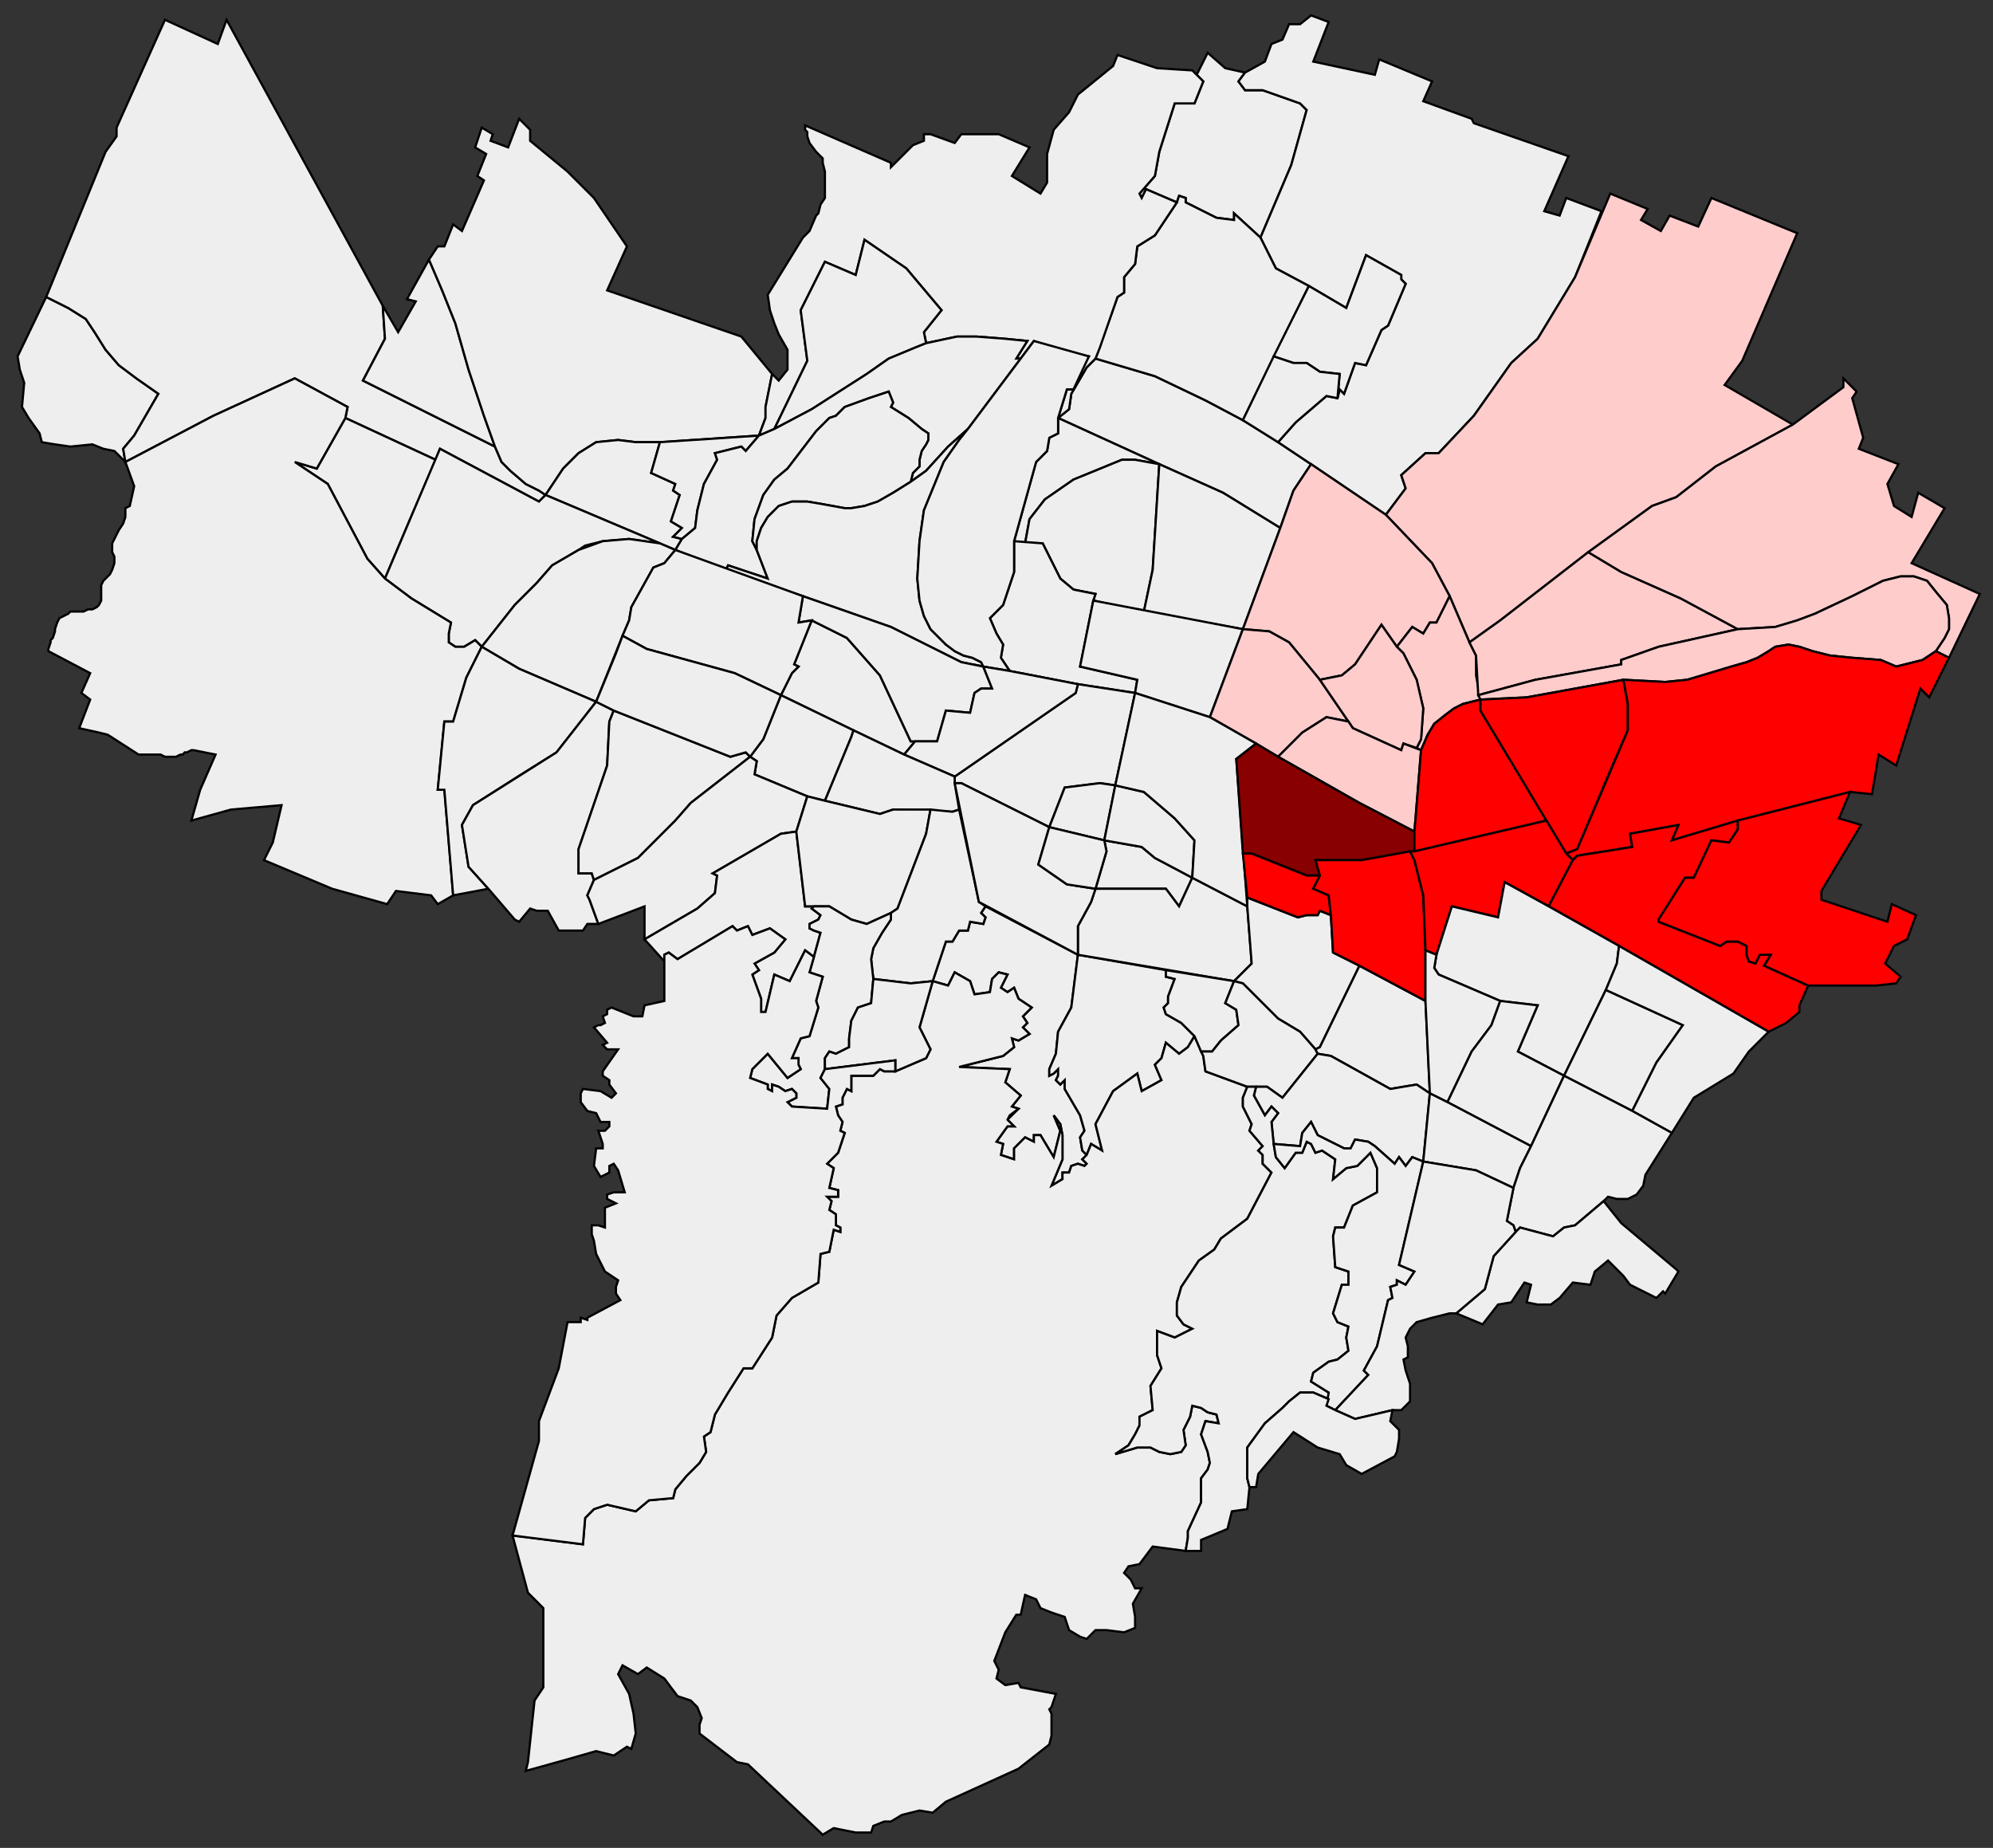
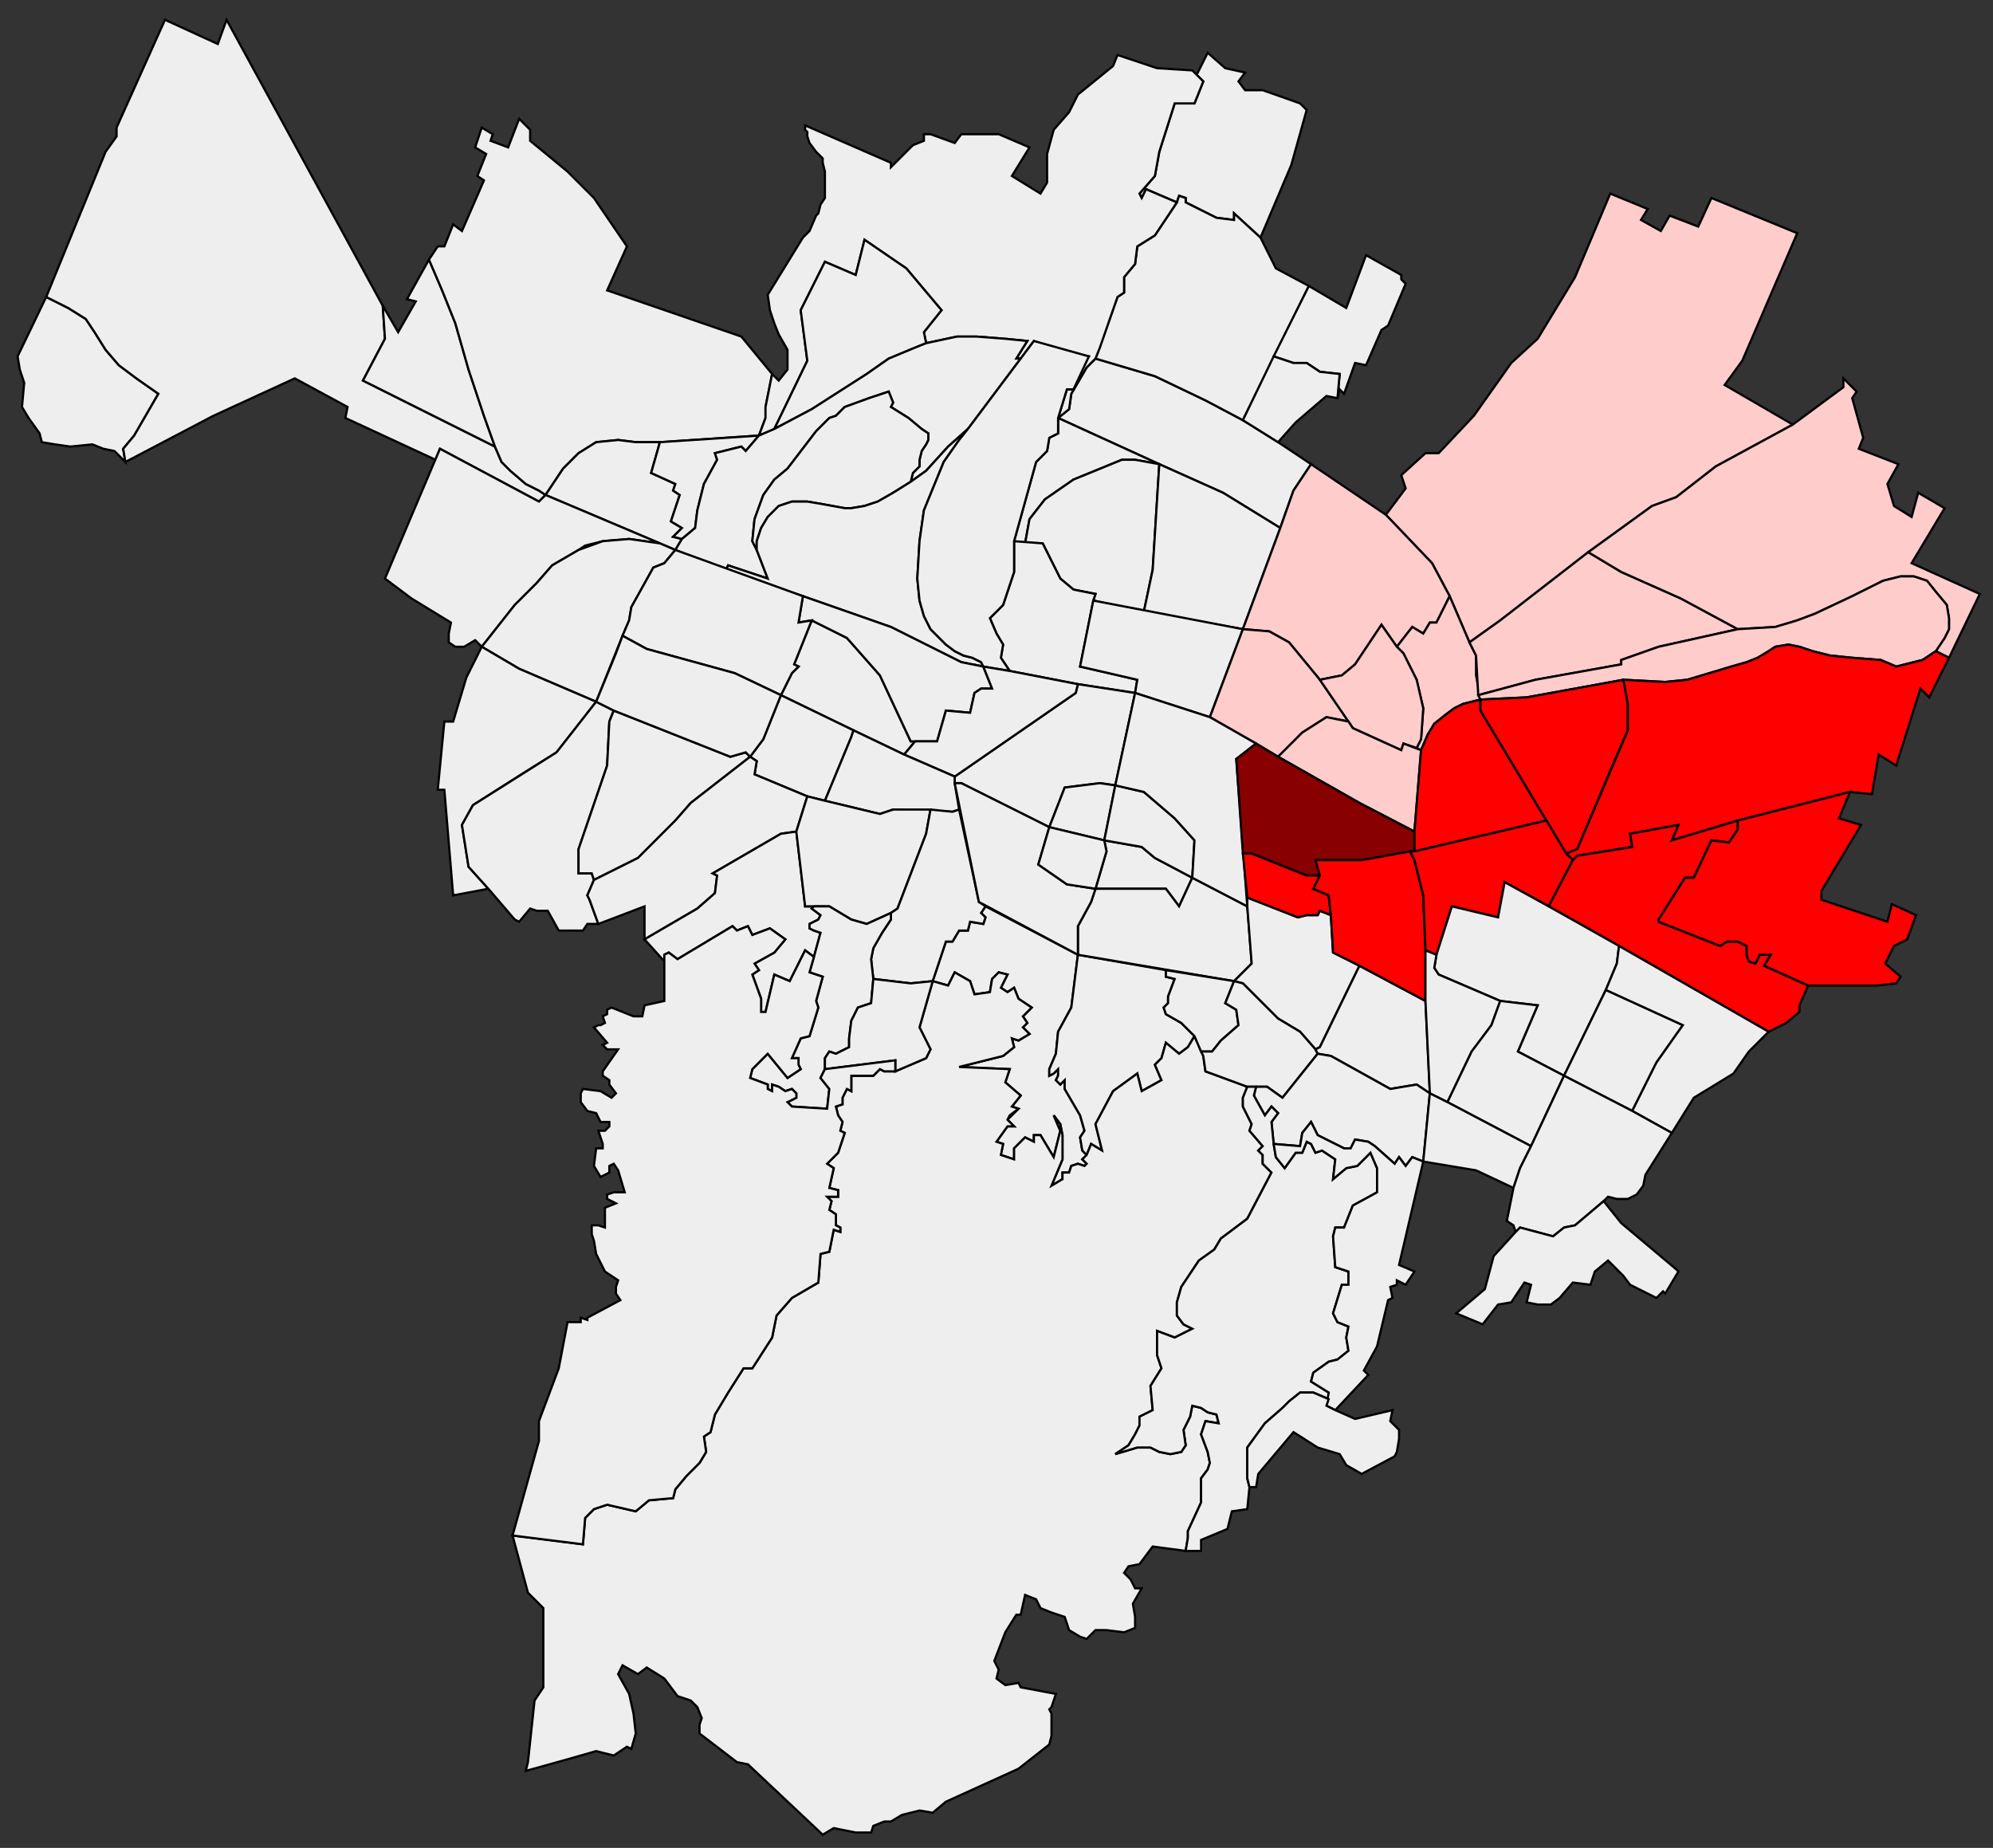
<svg xmlns="http://www.w3.org/2000/svg" xmlns:xlink="http://www.w3.org/1999/xlink" version="1.1" width="906" height="840">
  <rect width="100%" height="100%" fill="#333333" stroke="none" />
  <a xlink:href="">
    <polygon points="21,135 8,162 9,168 11,174 10,185 13,190 18,197 19,201 25,202 32,203 42,202 47,204 52,205 57,210 56,204 61,198 72,179 62,172 54,166 48,159 43,151 39,145 31,140 21,135" style="fill:#EEE;stroke:black;stroke-width:1" />
  </a>
  <a xlink:href="">
    <polygon points="157,190 198,209 200,204 245,228 248,225 245,223 239,220 232,214 228,210 225,203 165,173 175,154 174,139 103,9 99,20 75,9 53,58 53,62 48,69 21,135 31,140 39,145 43,151 48,159 54,166 62,172 72,179 61,198 56,204 57,210 97,189 134,172 158,185 157,190" style="fill:#EEE;stroke:black;stroke-width:1" />
  </a>
  <a xlink:href="">
    <polygon points="195,118 201,132 207,147 213,168 220,189 225,203 165,173 175,154 174,139 181,151 189,137 185,136 195,118" style="fill:#EEE;stroke:black;stroke-width:1" />
  </a>
  <a xlink:href="">
    <polygon points="248,225 256,213 263,206 271,201 281,200 289,201 300,201 345,198 348,190 348,185 351,170 337,153 276,132 285,112 270,90 258,78 241,64 241,59 236,54 231,67 223,64 224,61 219,58 216,67 221,70 217,80 220,82 210,105 206,102 202,112 199,112 195,118 201,132 207,147 213,168 220,189 225,203 228,210 232,214 239,220 245,223 248,225" style="fill:#EEE;stroke:black;stroke-width:1" />
  </a>
  <a xlink:href="">
    <polygon points="300,247 248,225 256,213 263,206 271,201 281,200 289,201 300,201 296,215 307,220 306,223 309,225 305,237 310,240 306,244 310,245 307,250 300,247" style="fill:#EEE;stroke:black;stroke-width:1" />
  </a>
  <a xlink:href="">
    <polygon points="316,240 317,232 320,220 326,209 325,206 337,203 339,205 345,198 300,201 296,215 307,220 306,223 309,225 305,237 310,240 306,244 310,245 316,240" style="fill:#EEE;stroke:black;stroke-width:1" />
  </a>
  <a xlink:href="">
-     <polygon points="175,263 186,237 198,209 157,190 144,213 134,210 149,220 167,254 175,263" style="fill:#EEE;stroke:black;stroke-width:1" />
-   </a>
+     </a>
  <a xlink:href="">
    <polygon points="219,294 216,291 211,294 207,294 204,292 204,288 205,283 187,272 175,263 186,237 200,204 245,228 248,225 300,247 286,245 274,246 266,248 263,250 251,257 244,265 234,275 219,294" style="fill:#EEE;stroke:black;stroke-width:1" />
  </a>
  <a xlink:href="">
    <polygon points="271,319 236,304 219,294 234,275 244,265 251,257 263,250 274,246 286,245 300,247 307,250 302,256 297,258 287,276 286,282 283,289 271,319" style="fill:#EEE;stroke:black;stroke-width:1" />
  </a>
  <a xlink:href="">
-     <polygon points="206,407 202,359 199,359 202,328 206,328 212,308 219,294 216,291 211,294 207,294 204,292 204,288 205,283 187,272 175,263 167,254 149,220 134,210 144,213 157,190 158,185 134,172 97,189 57,210 61,221 59,230 57,231 57,235 56,238 54,241 52,245 51,247 51,251 52,253 52,256 51,259 50,261 48,263 47,264 46,266 46,268 46,270 46,271 46,273 45,275 44,276 42,277 40,277 38,278 35,278 34,278 32,278 31,279 29,280 27,281 26,283 25,286 25,287 24,290 23,291 23,292 22,295 22,296 41,306 37,315 41,318 36,331 45,333 49,334 63,343 65,343 68,343 69,343 72,343 73,343 75,344 77,344 79,344 80,344 82,343 83,343 84,342 85,342 87,341 88,341 98,343 91,359 87,373 105,368 128,366 124,383 120,391 151,404 176,411 180,405 196,407 199,411 206,407" style="fill:#EEE;stroke:black;stroke-width:1" />
-   </a>
+     </a>
  <a xlink:href="">
    <polygon points="271,319 236,304 219,294 212,308 206,328 202,328 199,359 202,359 206,407 222,404 213,394 210,375 215,366 237,352 253,342 271,319" style="fill:#EEE;stroke:black;stroke-width:1" />
  </a>
  <a xlink:href="">
    <polygon points="481,190 527,211 556,224 582,240 588,223 596,211 581,201 565,191 548,182 525,171 498,163 494,167 487,179 486,186 481,190" style="fill:#EEE;stroke:black;stroke-width:1" />
  </a>
  <a xlink:href="">
    <polygon points="461,246 471,210 476,205 477,199 481,197 481,190 481,190 527,211 516,209 510,209 488,218 475,227 468,236 466,247 461,246" style="fill:#EEE;stroke:black;stroke-width:1" />
  </a>
  <a xlink:href="">
    <polygon points="466,247 474,247 482,263 488,268 498,270 497,273 520,278 524,259 527,211 516,209 510,209 488,218 475,227 468,236 466,247" style="fill:#EEE;stroke:black;stroke-width:1" />
  </a>
  <a xlink:href="">
    <polygon points="520,278 565,286 582,240 556,224 527,211 524,259 520,278" style="fill:#EEE;stroke:black;stroke-width:1;drop-shadow(0 15px 30px rgba(0, 0, 0, 0.5))" />
  </a>
  <a xlink:href="">
    <polygon points="490,311 516,315 517,309 491,303 497,273 498,270 488,268 482,263 474,247 461,246 461,260 456,275 450,281 453,288 456,293 455,299 459,305 490,311" style="fill:#EEE;stroke:black;stroke-width:1" />
  </a>
  <a xlink:href="">
    <polygon points="550,326 565,286 497,273 491,303 517,309 516,315 550,326" style="fill:#EEE;stroke:black;stroke-width:1" />
  </a>
  <a xlink:href="">
    <polygon points="547,37 544,34 549,24 557,31 566,33 563,37 566,41 574,41 591,47 594,50 587,75 573,108 561,97 561,100 553,99 539,92 539,90 536,89 535,92 521,86 519,90 518,88 525,80 527,69 534,47 543,47 547,37" style="fill:#EEE;stroke:black;stroke-width:1" />
  </a>
  <a xlink:href="">
-     <polygon points="581,201 596,211 630,234 639,222 637,216 648,206 654,206 670,189 687,165 699,154 716,126 728,96 712,90 709,98 702,96 713,71 670,56 669,54 647,46 651,37 627,27 625,34 597,28 604,10 596,7 591,11 586,11 583,18 578,20 575,28 566,33 563,37 566,41 574,41 591,47 594,50 587,75 573,108 580,122 595,130 612,140 621,116 637,125 637,127 637,127 639,129 631,148 628,150 621,166 616,165 611,179 609,177 608,181 603,180 589,192 581,201" style="fill:#EEE;stroke:black;stroke-width:1" />
-   </a>
+     </a>
  <a xlink:href="">
    <polygon points="548,182 525,171 498,163 508,135 511,133 511,126 516,120 517,112 525,107 535,92 536,89 539,90 539,92 553,99 561,100 561,97 573,108 580,122 595,130 565,191 548,182" style="fill:#EEE;stroke:black;stroke-width:1" />
  </a>
  <a xlink:href="">
    <polygon points="579,162 595,130 612,140 621,116 637,125 637,127 639,129 631,148 628,150 621,166 616,165 611,179 609,177 608,181 609,170 600,169 594,165 588,165 579,162" style="fill:#EEE;stroke:black;stroke-width:1" />
  </a>
  <a xlink:href="">
    <polygon points="565,191 579,162 588,165 594,165 600,169 609,170 608,181 603,180 589,192 581,201 565,191" style="fill:#EEE;stroke:black;stroke-width:1" />
  </a>
  <a xlink:href="">
    <polygon points="345,198 352,195 367,164 364,141 375,119 389,125 393,109 412,122 428,141 420,151 421,156 435,153 444,153 457,154 467,155 462,163 464,163 470,155 480,159 495,162 492,167 488,177 485,177 481,190 486,186 487,179 494,167 498,163 500,158 508,135 511,133 511,126 516,120 517,112 525,107 535,92 521,86 519,90 518,88 525,80 527,69 534,47 543,47 547,37 542,32 526,31 508,25 506,30 490,43 486,51 479,59 476,70 476,83 473,88 460,80 468,67 454,61 437,61 434,65 423,61 420,61 420,64 415,66 405,76 405,74 366,57 366,59 367,60 367,62 368,65 371,69 374,72 374,74 375,78 375,82 375,87 375,90 373,93 372,97 371,98 368,105 365,108 349,134 350,141 352,147 354,152 358,159 358,168 354,173 351,170 348,185 348,190 345,198" style="fill:#EEE;stroke:black;stroke-width:1" />
  </a>
  <a xlink:href="">
    <polygon points="375,119 389,125 393,109 412,122 428,141 420,151 421,156 404,163 394,170 369,186 352,195 367,164 364,141 375,119" style="fill:#EEE;stroke:black;stroke-width:1" />
  </a>
  <a xlink:href="">
    <polygon points="307,250 310,245 316,240 317,232 320,220 326,209 325,206 337,203 339,205 345,198 352,195 369,186 394,170 404,163 416,158 421,156 435,153 444,153 457,154 467,155 462,163 464,163 440,195 431,203 421,214 414,219 415,215 418,212 418,209 419,205 421,202 422,200 422,197 419,195 413,190 405,185 406,183 404,178 395,181 384,185 380,189 377,190 371,196 358,213 352,218 347,225 343,236 342,246 344,250 349,263 331,257 330,259 307,250" style="fill:#EEE;stroke:black;stroke-width:1" />
  </a>
  <a xlink:href="">
    <polygon points="344,250 342,246 343,236 347,225 352,218 358,213 371,196 377,190 380,189 384,185 395,181 404,178 406,183 405,185 413,190 419,195 422,197 422,200 421,202 419,205 418,209 418,212 415,215 414,219 406,224 399,228 393,230 387,231 384,231 373,229 367,228 360,228 354,230 349,235 346,240 344,246 344,250" style="fill:#EEE;stroke:black;stroke-width:1" />
  </a>
  <a xlink:href="">
    <polygon points="365,271 330,259 331,257 349,263 344,250 344,246 346,240 349,235 354,230 360,228 367,228 373,229 384,231 387,231 393,230 399,228 406,224 414,219 421,214 431,203 440,195 436,200 429,210 420,232 418,246 417,263 418,273 420,280 423,286 427,290 430,293 434,296 438,298 442,299 446,301 447,303 437,301 405,285 365,271" style="fill:#EEE;stroke:black;stroke-width:1" />
  </a>
  <a xlink:href="">
    <polygon points="464,163 440,195 436,200 429,210 420,232 418,246 417,263 418,273 420,280 423,286 427,290 430,293 434,296 438,298 442,299 446,301 447,303 459,305 455,299 456,293 453,288 450,281 456,275 461,260 461,246 471,210 476,205 477,199 481,197 481,190 485,177 488,177 495,162 470,155 464,163" style="fill:#EEE;stroke:black;stroke-width:1" />
  </a>
  <a xlink:href="">
    <polygon points="507,357 516,315 490,311 489,315 434,353 434,356 437,356 477,376 484,358 500,356 507,357" style="fill:#EEE;stroke:black;stroke-width:1" />
  </a>
  <a xlink:href="">
    <polygon points="477,376 502,382 507,357 500,356 484,358 477,376" style="fill:#EEE;stroke:black;stroke-width:1" />
  </a>
  <a xlink:href="">
    <polygon points="388,332 411,343 416,337 414,337 400,307 385,290 369,282 361,302 363,303 360,306 355,316 388,332" style="fill:#EEE;stroke:black;stroke-width:1" />
  </a>
  <a xlink:href="">
    <polygon points="416,337 414,337 400,307 385,290 369,282 363,283 365,271 405,285 437,301 447,303 451,313 446,313 443,315 441,324 430,323 426,337 416,337" style="fill:#EEE;stroke:black;stroke-width:1" />
  </a>
  <a xlink:href="">
    <polygon points="434,353 411,343 416,337 426,337 430,323 441,324 443,315 446,313 451,313 447,303 459,305 490,311 489,315 434,353" style="fill:#EEE;stroke:black;stroke-width:1" />
  </a>
  <a xlink:href="">
    <polygon points="341,344 344,346 343,352 367,362 375,364 387,335 388,332 355,316 347,336 341,344" style="fill:#EEE;stroke:black;stroke-width:1" />
  </a>
  <a xlink:href="">
    <polygon points="434,356 434,353 411,343 388,332 387,335 375,364 400,370 406,368 433,369 436,368 434,356" style="fill:#EEE;stroke:black;stroke-width:1" />
  </a>
  <a xlink:href="">
    <polygon points="222,404 234,418 236,419 241,413 244,414 249,414 254,423 265,423 267,420 272,420 268,409 267,407 270,400 269,397 263,397 263,386 276,348 277,328 279,323 271,319 253,342 215,366 210,375 213,394 222,404" style="fill:#EEE;stroke:black;stroke-width:1" />
  </a>
  <a xlink:href="">
    <polygon points="279,323 277,328 276,348 263,386 263,397 269,397 270,400 290,390 307,373 314,365 341,344 339,342 332,344 279,323" style="fill:#EEE;stroke:black;stroke-width:1" />
  </a>
  <a xlink:href="">
    <polygon points="270,400 290,390 307,373 314,365 341,344 344,346 343,352 367,362 362,378 355,379 324,397 326,398 325,406 317,413 293,427 293,412 272,420 268,409 267,407 270,400" style="fill:#EEE;stroke:black;stroke-width:1" />
  </a>
  <a xlink:href="">
    <polygon points="283,289 286,282 287,276 297,258 302,256 307,250 365,271 363,283 369,282 361,302 363,303 360,306 355,316 334,306 294,295 283,289" style="fill:#EEE;stroke:black;stroke-width:1" />
  </a>
  <a xlink:href="">
    <polygon points="279,323 271,319 280,297 283,289 294,295 334,306 355,316 347,336 341,344 339,342 332,344 279,323" style="fill:#EEE;stroke:black;stroke-width:1" />
  </a>
  <a xlink:href="">
    <polygon points="732,88 749,95 746,100 755,105 759,98 772,103 778,90 817,106 792,164 784,175 815,193 780,212 762,226 751,230 722,251 682,282 668,292 659,271 651,256 630,234 639,222 637,216 648,206 654,206 670,189 687,165 699,154 716,126 732,88" style="fill:#FCC;stroke:black;stroke-width:1" />
  </a>
  <a xlink:href="">
    <polygon points="596,211 588,223 582,240 565,286 577,287 586,292 600,309 610,307 616,302 628,284 635,294 642,285 647,288 650,283 653,283 659,271 651,256 630,234 596,211" style="fill:#FCC;stroke:black;stroke-width:1" />
  </a>
  <a xlink:href="">
    <polygon points="668,292 671,298 671,307 673,318 669,319 665,320 661,322 657,325 652,329 649,334 646,341 644,340 646,336 647,322 644,309 644,309 638,297 635,294 642,285 647,288 650,283 653,283 659,271 668,292" style="fill:#FCC;stroke:black;stroke-width:1" />
  </a>
  <a xlink:href="">
    <polygon points="668,292 671,298 672,316 698,309 737,302 737,300 754,294 790,286 764,272 737,260 722,251 682,282 668,292" style="fill:#FCC;stroke:black;stroke-width:1" />
  </a>
  <a xlink:href="">
    <polygon points="722,251 737,260 764,272 790,286 807,285 817,282 825,279 842,271 856,264 864,262 870,262 876,264 880,269 885,275 886,281 886,286 884,290 880,296 886,299 900,270 869,256 884,231 872,224 869,235 861,230 858,220 863,211 845,204 847,199 842,181 844,178 838,172 838,176 815,193 780,212 762,226 751,230 722,251" style="fill:#FCC;stroke:black;stroke-width:1" />
  </a>
  <a xlink:href="">
    <polygon points="738,309 694,317 673,318 672,316 698,309 737,302 737,300 754,294 790,286 807,285 817,282 825,279 842,271 856,264 864,262 870,262 876,264 880,269 885,275 886,281 886,286 884,290 880,296 874,300 862,303 855,300 842,299 832,298 824,296 818,294 813,293 807,294 804,296 799,299 794,301 787,303 777,306 767,309 757,310 738,309" style="fill:#FCC;stroke:black;stroke-width:1" />
  </a>
  <a xlink:href="">
    <polygon points="565,286 550,326 571,338 581,344 592,333 603,326 613,328 600,309 586,292 577,287 565,286" style="fill:#FCC;stroke:black;stroke-width:1" />
  </a>
  <a xlink:href="">
    <polygon points="637,341 638,338 644,340 646,336 647,322 644,309 638,297 635,294 628,284 616,302 610,307 600,309 613,328 615,331 637,341" style="fill:#FCC;stroke:black;stroke-width:1" />
  </a>
  <a xlink:href="">
    <polygon points="581,344 592,333 603,326 613,328 615,331 637,341 638,338 646,341 643,378 618,365 581,344" style="fill:#FCC;stroke:black;stroke-width:1" />
  </a>
  <a xlink:href="">
    <polygon points="490,434 448,412 446,415 448,417 447,420 441,419 440,423 436,423 433,428 430,428 424,446 431,448 434,442 441,446 443,452 450,451 451,445 454,442 458,443 455,449 458,451 461,449 463,454 469,458 465,462 467,465 465,467 468,470 463,473 460,472 461,476 456,480 436,485 459,486 457,492 464,498 460,503 463,504 458,509 461,512 458,512 453,519 456,520 455,525 461,527 461,522 466,517 470,519 470,516 473,516 479,526 482,514 479,507 482,511 483,516 483,527 478,539 483,536 483,533 486,533 487,530 490,529 493,530 494,529 492,527 494,525 492,523 491,517 493,514 491,507 484,495 484,491 482,493 480,491 481,489 481,486 479,488 477,489 477,486 480,479 481,469 487,458 490,434" style="fill:#EEE;stroke:black;stroke-width:1" />
  </a>
  <a xlink:href="">
    <polygon points="490,434 530,441 530,444 534,445 531,453 531,456 529,458 530,461 537,465 543,471 540,476 536,479 530,474 528,481 525,484 528,491 519,496 517,488 506,496 498,511 501,523 496,520 494,525 492,523 491,517 493,514 491,507 484,495 484,491 482,493 480,491 481,489 481,486 479,488 477,489 477,486 480,479 481,469 487,458 490,434" style="fill:#EEE;stroke:black;stroke-width:1" />
  </a>
  <a xlink:href="">
    <polygon points="233,698 240,724 247,731 247,767 243,773 240,801 239,805 257,800 271,796 279,798 285,794 287,795 289,788 288,779 286,770 281,761 283,757 290,761 294,758 302,763 308,771 314,773 317,776 319,781 318,784 318,788 335,801 340,802 374,834 379,831 389,833 396,833 397,830 402,828 405,828 410,825 418,823 424,824 430,819 463,804 477,793 478,789 478,784 478,779 477,777 478,776 480,770 464,767 463,765 457,766 453,763 454,759 452,755 457,742 462,734 464,734 466,725 471,727 473,731 478,733 484,735 486,741 491,744 494,745 498,741 503,741 511,742 516,740 516,735 515,729 519,722 516,722 514,718 511,715 513,712 518,711 524,703 539,705 540,699 540,696 546,683 546,672 549,668 550,665 549,660 546,652 548,646 554,647 553,643 549,642 546,640 542,639 541,644 538,650 539,657 537,660 532,661 527,660 523,658 517,658 507,661 513,657 516,652 518,648 518,644 524,641 523,630 528,622 526,616 526,605 534,608 542,604 538,602 535,598 535,592 537,585 545,573 552,568 555,563 567,554 578,533 574,529 574,525 572,523 574,521 568,514 569,511 566,505 565,503 565,499 567,494 548,487 547,480 543,471 540,476 536,479 530,474 528,481 525,484 528,491 519,496 517,488 506,496 498,511 501,523 496,520 494,525 492,527 494,529 493,530 490,529 487,530 486,533 483,533 483,536 478,539 483,527 483,516 482,511 479,507 482,514 479,526 473,516 470,516 470,519 466,517 461,522 461,527 455,525 456,520 453,519 458,512 461,512 458,509 459,507 463,504 460,503 464,498 457,492 459,486 436,485 456,480 461,476 460,472 463,473 468,470 465,467 467,465 465,462 469,458 463,454 461,449 458,451 455,449 458,443 454,442 451,445 450,451 443,452 441,446 434,442 431,448 424,446 418,467 423,477 421,481 407,487 402,487 400,486 397,489 387,489 387,496 385,495 383,499 383,502 380,503 381,507 383,510 382,514 384,515 381,524 376,529 379,531 377,540 381,541 381,544 376,544 378,546 377,550 380,552 380,557 382,558 382,560 379,559 377,569 373,570 372,583 360,590 353,598 351,608 342,622 338,622 331,633 325,643 323,651 320,653 321,660 318,665 312,671 307,677 306,681 295,682 289,687 276,684 270,686 266,690 265,702 233,698" style="fill:#EEE;stroke:black;stroke-width:1" />
  </a>
  <a xlink:href="">
    <polygon points="498,404 530,404 536,412 542,399 525,390 519,385 502,382 503,387 498,404" style="fill:#EEE;stroke:black;stroke-width:1" />
  </a>
  <a xlink:href="">
    <polygon points="490,434 561,446 569,438 567,412 542,399 536,412 530,404 498,404 496,410 490,421 490,434" style="fill:#EEE;stroke:black;stroke-width:1" />
  </a>
  <a xlink:href="">
    <polygon points="561,446 530,441 530,444 534,445 531,453 531,456 529,458 530,461 537,465 543,471 546,478 551,478 555,473 563,466 562,459 557,456 561,446" style="fill:#EEE;stroke:black;stroke-width:1" />
  </a>
  <a xlink:href="">
    <polygon points="567,412 567,408 590,417 594,416 599,416 600,414 605,416 606,433 618,439 600,476 598,477 591,469 581,463 565,447 561,446 569,438 567,412" style="fill:#EEE;stroke:black;stroke-width:1" />
  </a>
  <a xlink:href="">
    <polygon points="561,446 557,456 562,459 563,466 555,473 551,478 546,478 547,480 548,487 567,494 571,494 576,494 583,499 599,479 598,477 591,469 581,463 565,447 561,446" style="fill:#EEE;stroke:black;stroke-width:1" />
  </a>
  <a xlink:href="">
    <polygon points="618,439 648,455 650,497 644,493 632,495 605,480 599,479 598,477 600,476 618,439" style="fill:#EEE;stroke:black;stroke-width:1" />
  </a>
  <a xlink:href="">
    <polygon points="571,494 570,498 575,507 578,503 581,506 578,510 579,520 591,521 592,515 596,510 599,516 611,522 614,522 616,518 622,519 625,521 634,529 636,526 639,530 642,526 647,528 650,497 644,493 632,495 605,480 599,479 583,499 576,494 571,494" style="fill:#EEE;stroke:black;stroke-width:1" />
  </a>
  <a xlink:href="">
    <polygon points="507,357 520,360 534,372 543,382 542,399 525,390 519,385 502,382 507,357" style="fill:#EEE;stroke:black;stroke-width:1" />
  </a>
  <a xlink:href="">
    <polygon points="507,357 520,360 534,372 543,382 542,399 567,412 562,345 571,338 550,326 516,315 507,357" style="fill:#EEE;stroke:black;stroke-width:1" />
  </a>
  <a xlink:href="">
    <polygon points="571,338 562,345 565,388 569,388 594,398 600,398 598,391 619,391 643,387 643,378 618,365 581,344 571,338" style="fill:#800;stroke:black;stroke-width:1" />
  </a>
  <a xlink:href="">
    <polygon points="673,318 673,323 703,373 643,387 643,378 646,341 649,334 652,329 657,325 661,322 665,320 669,319 673,318" style="fill:#F00;stroke:black;stroke-width:1" />
  </a>
  <a xlink:href="">
    <polygon points="673,318 673,323 703,373 712,388 717,386 733,348 740,332 740,320 738,309 694,317 673,318" style="fill:#F00;stroke:black;stroke-width:1" />
  </a>
  <a xlink:href="">
    <polygon points="715,391 712,388 717,386 740,332 740,320 738,309 757,310 767,309 777,306 787,303 794,301 799,299 804,296 807,294 813,293 818,294 824,296 832,298 842,299 855,300 862,303 874,300 880,296 886,299 877,317 873,313 862,348 854,343 851,361 841,360 790,373 760,382 763,375 741,379 742,385 717,389 715,391" style="fill:#F00;stroke:black;stroke-width:1" />
  </a>
  <a xlink:href="">
    <polygon points="565,388 567,408 590,417 594,416 599,416 599,416 600,414 605,416 604,407 597,404 600,398 594,398 569,388 565,388" style="fill:#F00;stroke:black;stroke-width:1" />
  </a>
  <a xlink:href="">
    <polygon points="606,433 618,439 648,455 648,432 647,407 643,391 641,387 619,391 598,391 600,398 597,404 604,407 605,416 606,433" style="fill:#F00;stroke:black;stroke-width:1" />
  </a>
  <a xlink:href="">
    <polygon points="643,387 641,387 643,391 647,407 648,432 653,434 660,412 681,417 684,401 704,412 715,391 712,388 703,373 643,387" style="fill:#F00;stroke:black;stroke-width:1" />
  </a>
  <a xlink:href="">
    <polygon points="704,412 715,391 717,389 742,385 741,379 763,375 760,382 790,373 790,377 786,383 778,382 770,399 766,399 754,418 754,419 782,430 785,428 790,428 794,430 794,434 795,437 798,438 800,434 805,434 802,439 822,448 818,457 818,460 812,465 804,469 736,430 704,412" style="fill:#F00;stroke:black;stroke-width:1" />
  </a>
  <a xlink:href="">
    <polygon points="754,418 754,419 782,430 785,428 790,428 794,430 794,434 794,434 795,437 798,438 800,434 805,434 802,439 822,448 853,448 862,447 864,444 857,438 861,430 867,427 871,416 860,411 858,419 828,409 828,405 846,375 836,372 841,360 790,373 790,377 786,383 778,382 770,399 766,399 754,418" style="fill:#F00;stroke:black;stroke-width:1" />
  </a>
  <a xlink:href="">
    <polygon points="302,437 302,434 304,433 308,436 333,421 335,423 340,421 342,425 350,422 357,427 352,433 343,438 345,441 342,443 346,454 346,460 348,460 352,443 359,446 366,432 370,435 373,424 370,423 368,422 368,420 372,418 373,416 369,413 370,412 366,412 362,378 355,379 324,397 326,398 325,406 317,413 293,427 302,437" style="fill:#EEE;stroke:black;stroke-width:1" />
  </a>
  <a xlink:href="">
    <polygon points="362,378 366,412 377,412 387,418 394,420 405,415 408,413 421,379 423,368 406,368 400,370 375,364 367,362 362,378" style="fill:#EEE;stroke:black;stroke-width:1" />
  </a>
  <a xlink:href="">
    <polygon points="397,445 414,447 424,446 430,428 433,428 436,423 440,423 441,419 447,420 448,417 446,415 448,412 445,410 436,368 433,369 423,368 421,379 408,413 405,415 405,418 401,424 397,431 396,436 397,445" style="fill:#EEE;stroke:black;stroke-width:1" />
  </a>
  <a xlink:href="">
    <polygon points="377,495 376,504 360,503 358,501 362,499 362,497 360,495 357,496 354,494 351,493 351,496 349,495 349,493 341,490 342,486 349,479 358,490 364,486 363,484 363,481 360,481 364,472 368,471 372,458 371,455 374,444 368,442 370,435 373,424 370,423 368,422 368,420 372,418 373,416 369,413 370,412 377,412 387,418 394,420 405,415 405,418 401,424 397,431 396,436 397,445 396,456 390,458 387,464 386,472 386,476 380,479 377,478 375,481 375,486 373,490 377,495" style="fill:#EEE;stroke:black;stroke-width:1" />
  </a>
  <a xlink:href="">
    <polygon points="375,486 375,481 377,478 380,479 386,476 386,472 387,464 390,458 396,456 397,445 414,447 424,446 418,467 423,477 421,481 407,487 407,482 375,486" style="fill:#EEE;stroke:black;stroke-width:1" />
  </a>
  <a xlink:href="">
    <polygon points="233,698 265,702 266,690 270,686 276,684 289,687 295,682 306,681 307,677 312,671 318,665 321,660 320,653 323,651 325,643 331,633 338,622 342,622 351,608 353,598 360,590 372,583 373,570 377,569 379,559 382,560 382,558 380,557 380,552 377,550 378,546 376,544 381,544 381,541 377,540 379,531 376,529 381,524 384,515 382,514 383,510 381,507 380,503 383,502 383,499 385,495 387,496 387,489 397,489 400,486 402,487 407,487 407,482 375,486 373,490 377,495 376,504 360,503 358,501 362,499 362,497 360,495 357,496 354,494 351,493 351,496 349,495 349,493 341,490 342,486 349,479 358,490 364,486 363,484 363,481 360,481 364,472 368,471 372,458 371,455 374,444 368,442 370,435 366,432 359,446 352,443 348,460 346,460 346,454 342,443 345,441 343,438 352,433 357,427 350,422 342,425 340,421 335,423 333,421 308,436 304,433 302,434 302,437 302,455 293,457 292,462 288,462 278,458 276,459 276,461 274,462 275,465 273,466 272,466 270,467 276,474 274,475 276,477 281,477 274,487 274,489 277,491 277,493 280,497 278,499 273,496 265,495 264,497 264,501 267,505 271,506 273,510 277,510 277,512 275,514 272,514 274,520 274,522 271,522 270,530 273,535 277,533 277,530 279,529 281,532 284,542 279,542 276,543 276,545 280,547 275,549 275,558 272,557 269,557 269,561 270,564 271,570 275,578 281,582 280,585 280,588 282,591 267,599 267,600 264,599 264,601 258,601 254,622 245,646 245,655 233,698" style="fill:#EEE;stroke:black;stroke-width:1" />
  </a>
  <a xlink:href="">
    <polygon points="477,376 437,356 434,356 445,410 490,434 490,421 496,410 498,404 485,402 472,393 477,376" style="fill:#EEE;stroke:black;stroke-width:1" />
  </a>
  <a xlink:href="">
    <polygon points="477,376 472,393 485,402 498,404 503,387 502,382 477,376" style="fill:#EEE;stroke:black;stroke-width:1" />
  </a>
  <a xlink:href="">
    <polygon points="711,489 690,478 699,457 682,455 654,443 652,440 653,434 660,412 681,417 684,401 704,412 736,430 735,438 730,450 711,489" style="fill:#EEE;stroke:black;stroke-width:1" />
  </a>
  <a xlink:href="">
    <polygon points="711,489 730,450 765,466 753,483 742,505 711,489" style="fill:#EEE;stroke:black;stroke-width:1" />
  </a>
  <a xlink:href="">
    <polygon points="730,450 735,438 736,430 804,469 795,478 788,488 770,499 760,515 742,505 753,483 765,466 730,450" style="fill:#EEE;stroke:black;stroke-width:1" />
  </a>
  <a xlink:href="">
    <polygon points="650,497 658,501 669,478 678,466 682,455 654,443 652,440 653,434 648,432 648,455 650,497" style="fill:#EEE;stroke:black;stroke-width:1" />
  </a>
  <a xlink:href="">
    <polygon points="658,501 669,478 678,466 682,455 699,457 690,478 711,489 696,521 658,501" style="fill:#EEE;stroke:black;stroke-width:1" />
  </a>
  <a xlink:href="">
    <polygon points="647,528 671,532 688,540 691,531 696,521 658,501 650,497 647,528" style="fill:#EEE;stroke:black;stroke-width:1" />
  </a>
  <a xlink:href="">
    <polygon points="689,560 688,557 685,555 688,540 691,531 696,521 711,489 742,505 760,515 748,534 747,539 744,543 740,545 735,545 731,544 729,546 716,557 711,558 706,562 691,558 689,560" style="fill:#EEE;stroke:black;stroke-width:1" />
  </a>
  <a xlink:href="">
    <polygon points="662,597 674,602 681,593 687,592 693,583 696,584 694,592 699,593 705,593 709,590 715,583 723,584 725,578 731,573 738,580 741,584 753,590 756,587 757,588 763,578 762,577 737,556 729,546 716,557 711,558 706,562 691,558 689,560 679,571 675,586 662,597" style="fill:#EEE;stroke:black;stroke-width:1" />
  </a>
  <a xlink:href="">
    <polygon points="539,705 540,699 540,696 546,683 546,672 549,668 550,665 549,660 546,652 548,646 554,647 553,643 549,642 546,640 542,639 541,644 538,650 539,657 537,660 532,661 527,660 523,658 517,658 507,661 513,657 516,652 518,648 518,644 524,641 523,630 528,622 526,616 526,605 534,608 542,604 538,602 535,598 535,592 537,585 545,573 552,568 555,563 567,554 578,533 574,529 574,525 572,523 574,521 568,514 569,511 566,505 565,503 565,499 567,494 571,494 570,498 575,507 578,503 581,506 578,510 579,520 580,526 584,531 589,524 592,524 594,519 596,520 598,524 601,523 607,527 606,536 612,531 617,530 623,524 626,531 626,542 615,548 611,558 607,558 606,562 607,576 613,578 613,584 610,584 606,597 608,601 613,603 612,608 613,614 608,618 604,619 597,624 596,628 604,633 604,636 597,633 591,633 586,637 583,640 575,647 567,658 567,672 568,676 567,686 560,687 558,695 546,700 546,705 539,705" style="fill:#EEE;stroke:black;stroke-width:1" />
  </a>
  <a xlink:href="">
    <polygon points="579,520 591,521 592,515 596,510 599,516 611,522 614,522 616,518 622,519 625,521 634,529 636,526 639,530 642,526 647,528 636,575 643,578 639,584 635,582 635,584 632,585 633,590 631,591 626,612 620,623 622,625 607,641 603,639 604,633 596,628 597,624 604,619 608,618 613,614 612,608 613,603 608,601 606,597 610,584 613,584 613,578 607,576 606,562 607,558 611,558 615,548 626,542 626,531 623,524 617,530 612,531 606,536 607,527 601,523 598,524 596,520 594,519 592,524 589,524 584,531 580,526 579,520" style="fill:#EEE;stroke:black;stroke-width:1" />
  </a>
  <a xlink:href="">
-     <polygon points="607,641 616,645 633,641 637,641 641,637 641,634 641,629 639,623 638,618 640,617 640,612 639,608 641,604 644,601 651,599 659,597 662,597 675,586 679,571 689,560 688,557 685,555 688,540 671,532 647,528 636,575 643,578 639,584 635,582 635,584 632,585 633,590 631,591 626,612 620,623 620,623 622,625 607,641" style="fill:#EEE;stroke:black;stroke-width:1" />
-   </a>
+     </a>
  <a xlink:href="">
    <polygon points="568,676 567,672 567,658 575,647 583,640 586,637 591,633 597,633 604,636 603,639 607,641 616,645 633,641 632,646 636,650 636,654 635,660 634,662 619,670 612,666 609,661 599,658 588,651 572,670 571,676 568,676" style="fill:#EEE;stroke:black;stroke-width:1" />
  </a>
</svg>